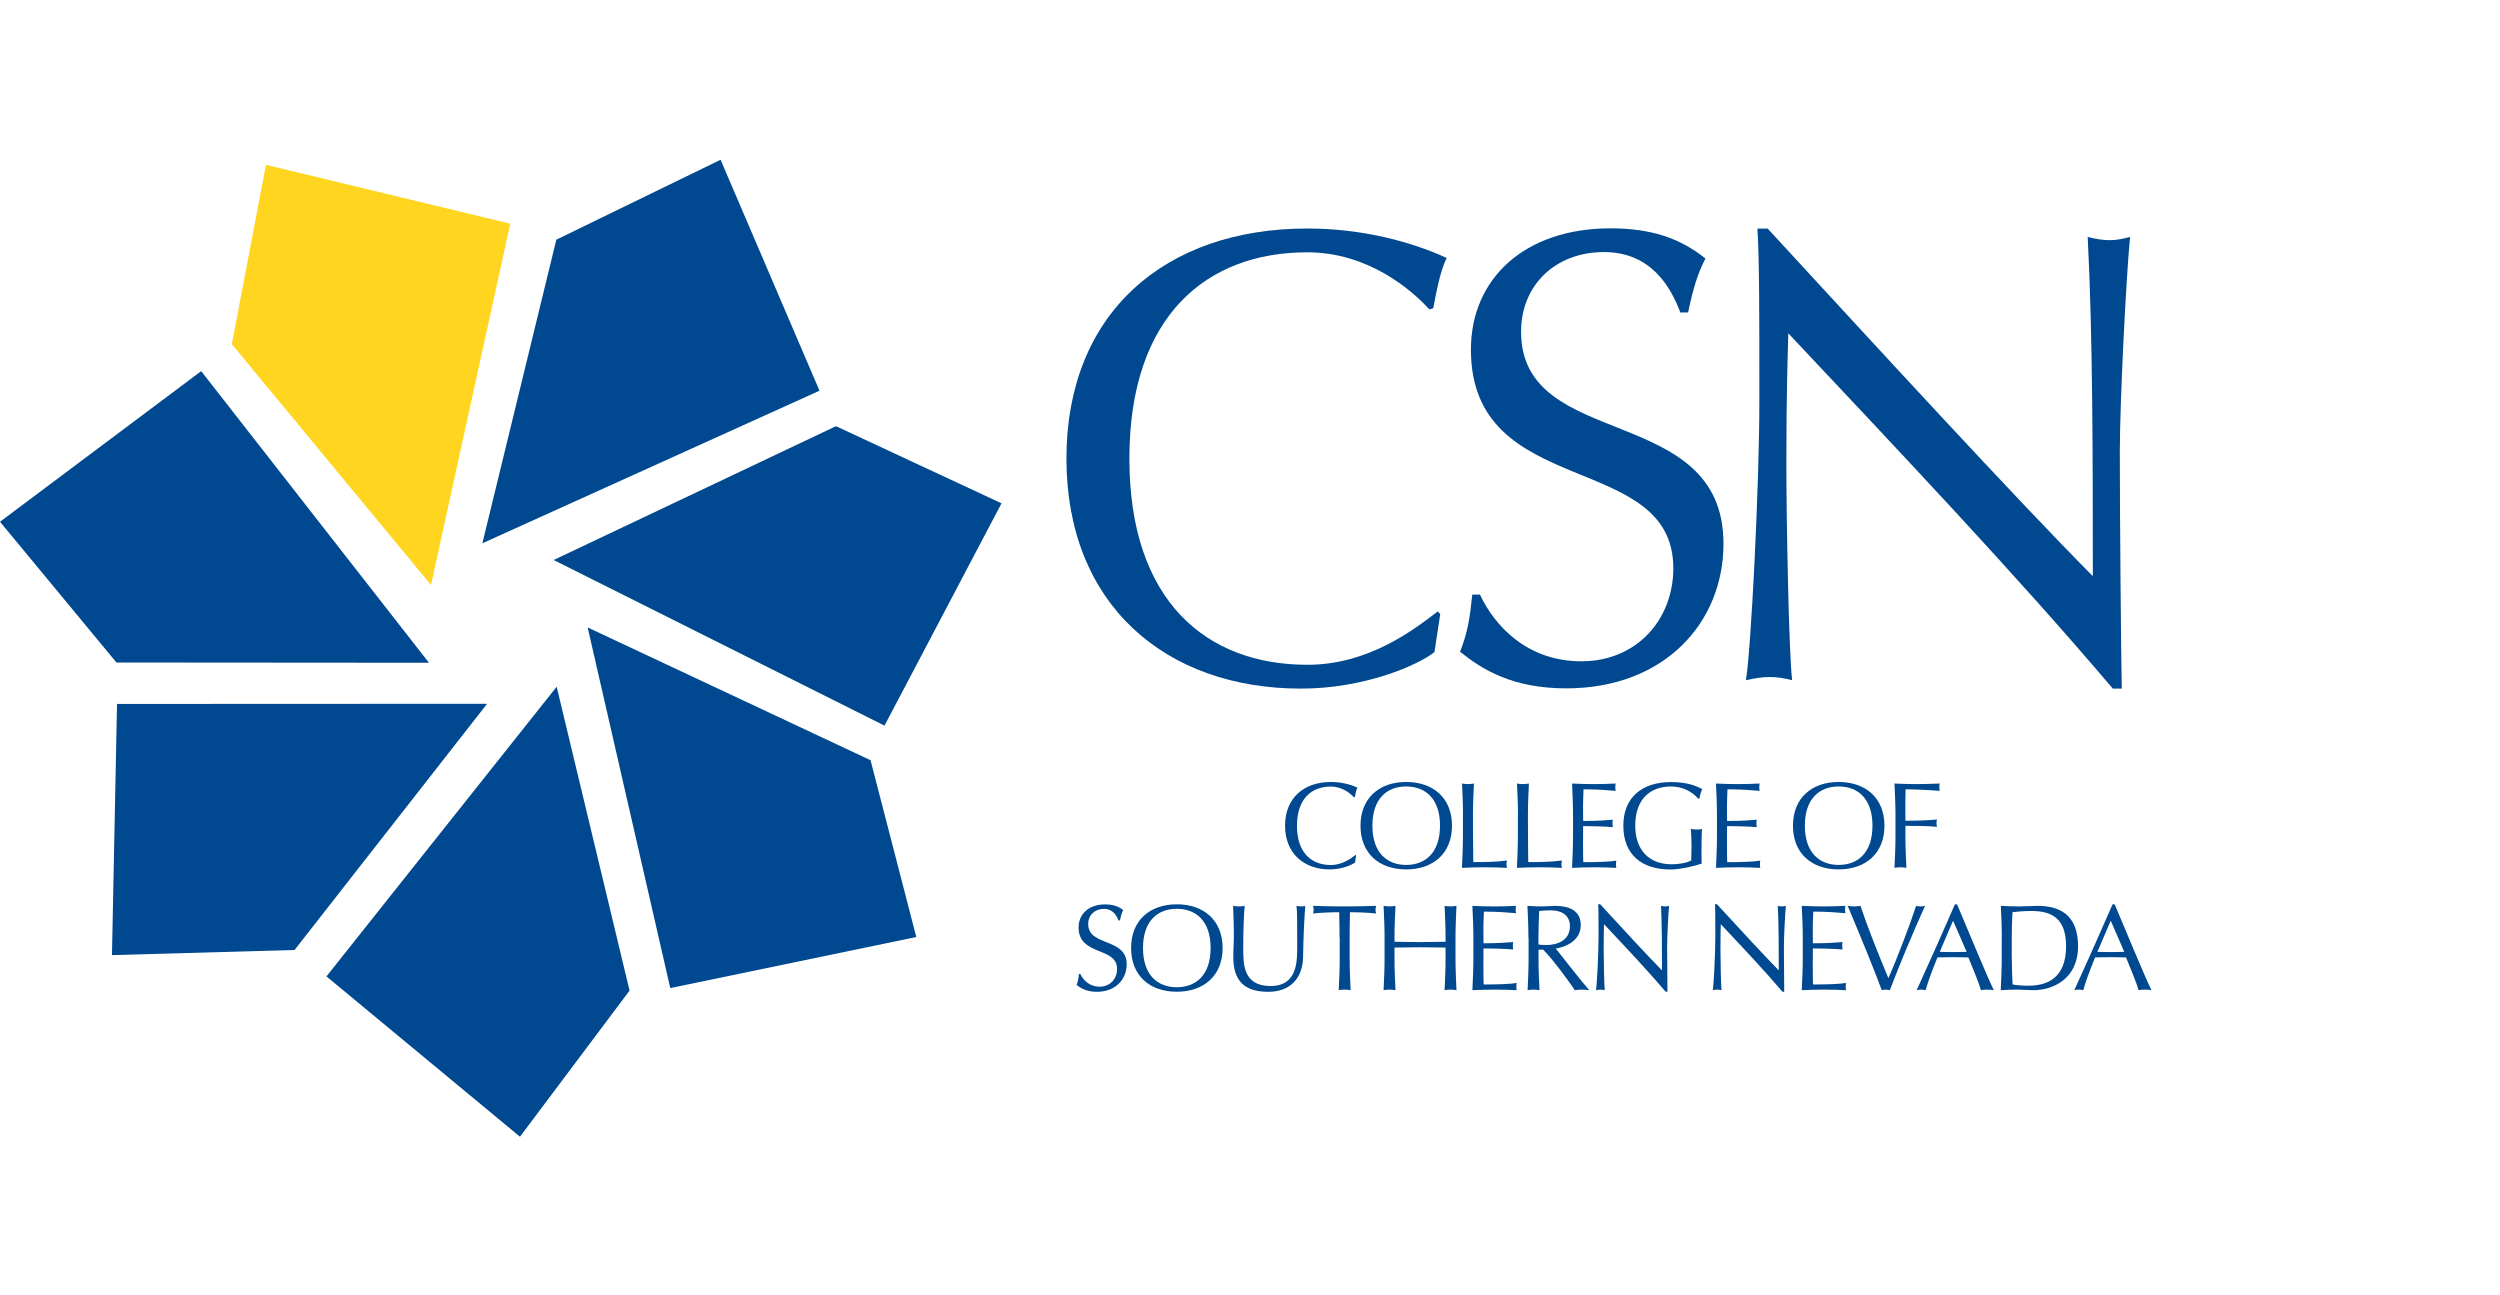
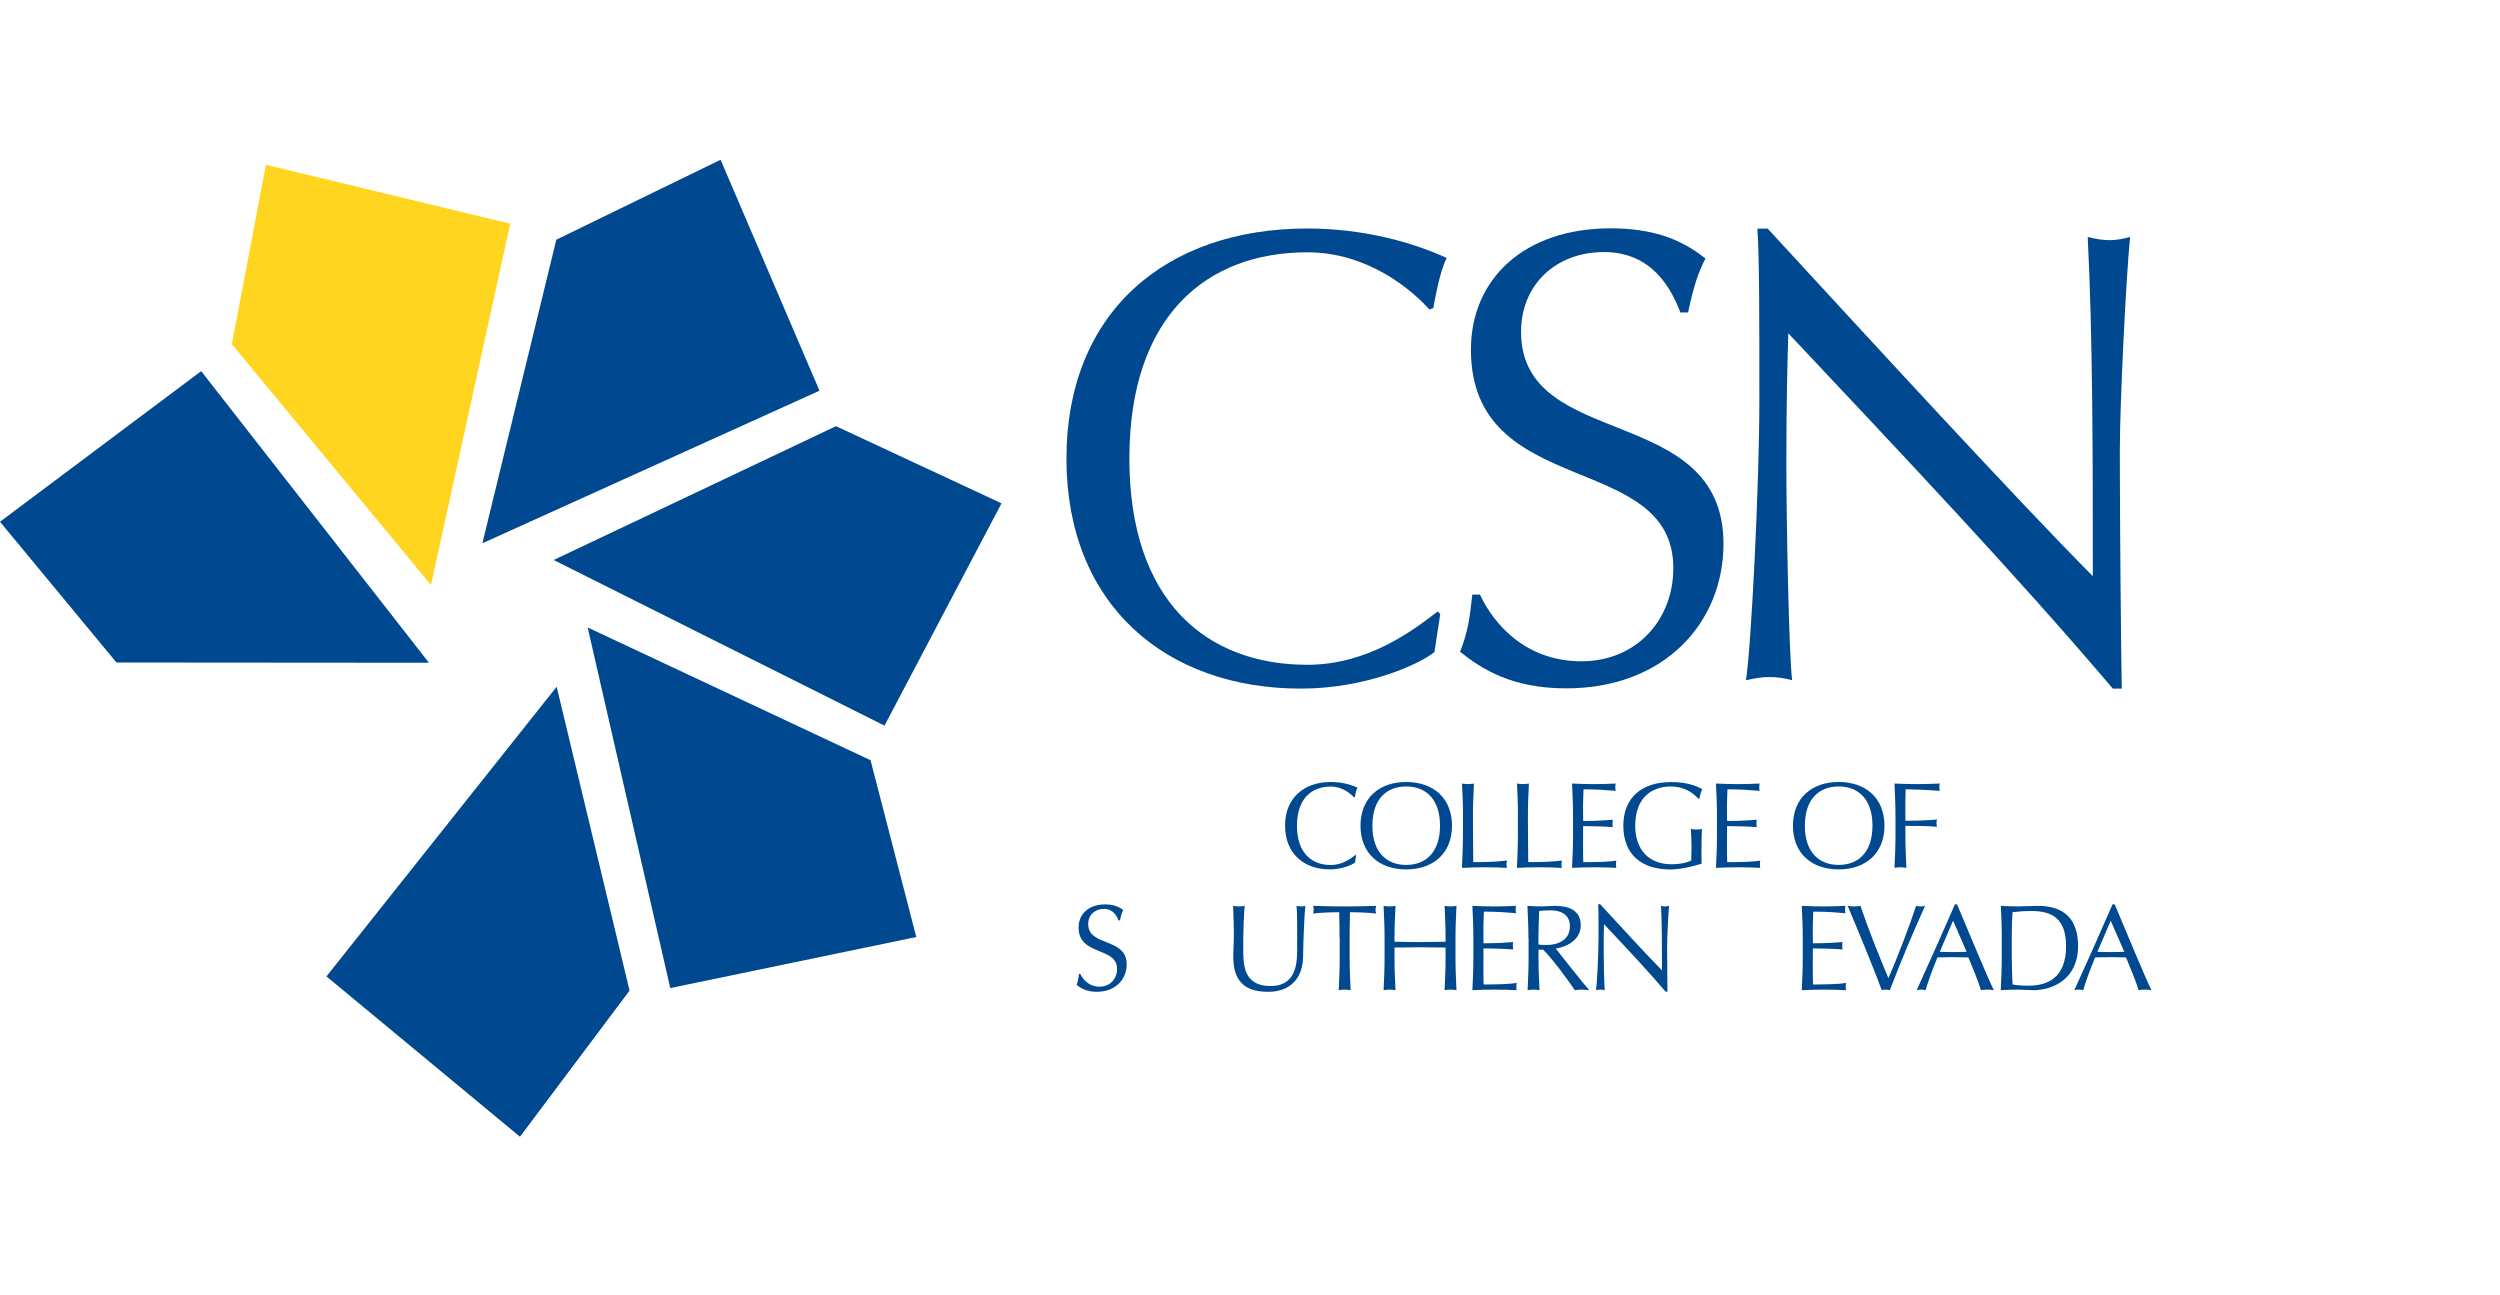
<svg xmlns="http://www.w3.org/2000/svg" id="b" viewBox="0 0 306.56 158.84">
  <defs>
    <style>.d{fill:#ffd520;}.e{fill:#004990;}</style>
  </defs>
  <g id="c">
    <g>
      <polygon class="d" points="52.85 71.74 28.43 42.21 32.61 20.21 62.57 27.43 52.85 71.74" />
      <polygon class="e" points="59.15 66.62 68.22 29.39 88.36 19.59 100.49 47.91 59.15 66.62" />
      <polygon class="e" points="67.89 68.67 102.51 52.26 122.81 61.72 108.46 88.98 67.89 68.67" />
      <polygon class="e" points="72.06 76.94 106.75 93.22 112.36 114.9 82.19 121.16 72.06 76.94" />
      <polygon class="e" points="68.26 84.21 77.2 121.47 63.76 139.39 40.03 119.73 68.26 84.21" />
      <polygon class="e" points="52.6 81.27 14.28 81.24 0 63.98 24.67 45.51 52.6 81.27" />
-       <polygon class="e" points="59.73 86.3 36.12 116.49 13.73 117.12 14.35 86.32 59.73 86.3" />
      <g>
        <path class="e" d="m175.92,79.95c-1.97,1.57-8.51,4.49-16.39,4.49-16.62,0-28.76-10.32-28.76-28.21s12.13-28.21,29.54-28.21c6.78,0,12.84,1.65,17.1,3.62-.79,1.42-1.34,4.49-1.66,6.15l-.47.16c-2.2-2.44-7.56-7.01-14.97-7.01-12.37,0-21.82,7.8-21.82,25.29s9.46,25.29,21.82,25.29c7.48,0,13-4.25,15.99-6.54l.31.32-.71,4.65Z" />
        <path class="e" d="m181.47,72.9c1.73,3.7,5.67,8.19,12.45,8.19s11.27-5.12,11.27-11.42c0-14.5-24.82-8.27-24.82-26.79,0-8.74,6.62-14.88,17.1-14.88,4.96,0,8.51,1.18,11.66,3.7-.94,1.81-1.5,3.62-2.13,6.62h-.95c-1.1-2.92-3.46-7.41-9.37-7.41s-10.16,4.02-10.16,9.77c0,14.73,24.82,8.59,24.82,26,0,9.61-7.17,17.73-19.3,17.73-6.54,0-10.25-2.28-13-4.49.95-2.44,1.18-4.01,1.5-7.01h.95Z" />
        <path class="e" d="m259.08,84.44c-11.97-14.11-26.32-29.23-39.79-43.57-.08,2.92-.24,7.64-.24,15.99,0,6.78.31,23.4.71,26.55-.87-.23-1.81-.39-2.76-.39s-1.89.16-2.91.39c.63-3.7,1.65-23.87,1.65-34.27s0-17.57-.24-21.11h1.26c12.85,13.95,30.25,32.93,39.87,42.62,0-14.1,0-29.46-.63-41.6.87.24,1.81.4,2.68.4s1.65-.16,2.52-.4c-.47,4.65-1.26,20.25-1.26,26.4,0,8.04.16,25.44.24,28.99h-1.11Z" />
      </g>
      <g>
        <path class="e" d="m166.17,105.76c-.38.3-1.62.85-3.12.85-3.16,0-5.47-1.96-5.47-5.36s2.31-5.36,5.62-5.36c1.29,0,2.44.31,3.25.69-.15.27-.25.85-.32,1.17l-.09.03c-.42-.46-1.44-1.33-2.85-1.33-2.35,0-4.15,1.48-4.15,4.81s1.8,4.81,4.15,4.81c1.42,0,2.47-.81,3.04-1.24l.06.06-.13.88Z" />
        <path class="e" d="m172.43,95.89c3.31,0,5.62,1.96,5.62,5.36s-2.31,5.36-5.62,5.36-5.6-1.96-5.6-5.36,2.31-5.36,5.6-5.36Zm0,.55c-2.34,0-4.14,1.48-4.14,4.81s1.8,4.81,4.14,4.81,4.15-1.48,4.15-4.81-1.8-4.81-4.15-4.81Z" />
        <path class="e" d="m179.4,99.96c0-1.29-.06-2.59-.12-3.88.25.04.49.07.73.07s.48-.03.73-.07c-.06,1.29-.12,2.59-.12,3.88,0,2.52.03,4.29.04,5.75,1.41,0,2.64,0,4.14-.19-.04.15-.07.3-.07.45s.03.3.07.45c-.91-.04-1.84-.07-2.76-.07s-1.84.03-2.77.07c.06-1.29.12-2.59.12-3.88v-2.58Z" />
        <path class="e" d="m186.14,99.96c0-1.29-.06-2.59-.12-3.88.25.04.49.07.73.07s.48-.03.73-.07c-.06,1.29-.12,2.59-.12,3.88,0,2.52.03,4.29.04,5.75,1.41,0,2.64,0,4.14-.19-.04.15-.07.3-.07.45s.03.3.07.45c-.91-.04-1.84-.07-2.76-.07s-1.84.03-2.77.07c.06-1.29.12-2.59.12-3.88v-2.58Z" />
        <path class="e" d="m192.89,99.95c0-1.29-.06-2.59-.12-3.87.9.04,1.78.07,2.68.07s1.78-.03,2.67-.07c-.03.15-.04.3-.04.45s.01.3.04.45c-1.26-.09-1.99-.19-3.94-.19-.01.64-.06,1.17-.06,1.9,0,.78.01,1.6.01,1.98,1.77,0,2.76-.08,3.64-.15-.03.15-.04.31-.04.46s.02.3.04.45c-1.03-.1-2.92-.13-3.64-.13-.01.36-.01.73-.01,2.17,0,1.14.01,1.87.03,2.25,1.33,0,3.1-.02,4.05-.19-.03.13-.04.33-.04.46s.01.3.04.43c-.88-.04-1.78-.07-2.7-.07s-1.81.03-2.73.07c.06-1.3.12-2.61.12-3.9v-2.58Z" />
        <path class="e" d="m208.21,97.91c-.61-.73-1.78-1.47-3.3-1.47-2.49,0-4.39,1.48-4.39,4.81,0,2.94,1.65,4.73,4.47,4.73.85,0,1.89-.16,2.4-.48.02-.6.03-1.2.03-1.81,0-.7-.04-1.42-.08-2.05.2.05.48.08.72.08.22,0,.45-.02.64-.07-.03.45-.06,1.42-.06,3.04,0,.39.02.81.02,1.21-.85.3-2.65.72-3.82.72-3.57,0-5.78-1.86-5.78-5.36s2.31-5.36,5.86-5.36c2.02,0,3.12.49,3.82.87-.15.27-.3.78-.34,1.15h-.18Z" />
        <path class="e" d="m210.54,99.95c0-1.29-.06-2.59-.12-3.87.9.04,1.78.07,2.68.07s1.78-.03,2.67-.07c-.03.15-.04.3-.04.45s.01.3.04.45c-1.26-.09-1.99-.19-3.94-.19-.01.64-.06,1.17-.06,1.9,0,.78.01,1.6.01,1.98,1.77,0,2.76-.08,3.64-.15-.03.15-.04.31-.04.46s.02.3.04.45c-1.03-.1-2.92-.13-3.64-.13-.01.36-.01.73-.01,2.17,0,1.14.01,1.87.03,2.25,1.33,0,3.1-.02,4.05-.19-.03.13-.04.33-.04.46s.01.3.04.43c-.88-.04-1.78-.07-2.7-.07s-1.81.03-2.73.07c.06-1.3.12-2.61.12-3.9v-2.58Z" />
        <path class="e" d="m225.46,95.89c3.31,0,5.62,1.96,5.62,5.36s-2.31,5.36-5.62,5.36-5.6-1.96-5.6-5.36,2.31-5.36,5.6-5.36Zm0,.55c-2.34,0-4.14,1.48-4.14,4.81s1.8,4.81,4.14,4.81,4.15-1.48,4.15-4.81-1.8-4.81-4.15-4.81Z" />
        <path class="e" d="m232.43,99.96c0-1.29-.06-2.59-.12-3.88.9.04,1.78.07,2.68.07s1.78-.03,2.86-.07c-.03.15-.04.3-.04.45s.01.3.04.45c-1.08-.1-3.21-.19-4.18-.19-.01.7-.03,1.33-.03,1.96,0,.69.01,1.26.01,1.89,1.29,0,2.62-.03,3.87-.15-.03.15-.06.3-.06.45s.03.3.06.45c-1-.11-2.58-.12-3.87-.12v1.27c0,1.29.06,2.59.12,3.88-.25-.04-.5-.07-.73-.07s-.48.03-.73.07c.06-1.29.12-2.59.12-3.88v-2.58Z" />
        <path class="e" d="m132.47,119.43c.33.7,1.08,1.56,2.37,1.56s2.14-.97,2.14-2.17c0-2.76-4.72-1.57-4.72-5.09,0-1.66,1.26-2.83,3.25-2.83.94,0,1.62.22,2.22.7-.18.34-.28.69-.4,1.26h-.18c-.21-.55-.66-1.41-1.78-1.41s-1.93.76-1.93,1.86c0,2.8,4.72,1.63,4.72,4.94,0,1.83-1.36,3.37-3.67,3.37-1.24,0-1.95-.43-2.47-.85.18-.46.22-.76.28-1.33h.18Z" />
-         <path class="e" d="m144.3,110.89c3.31,0,5.62,1.96,5.62,5.36s-2.31,5.36-5.62,5.36-5.6-1.96-5.6-5.36,2.31-5.36,5.6-5.36Zm0,.55c-2.34,0-4.14,1.48-4.14,4.81s1.8,4.81,4.14,4.81,4.15-1.48,4.15-4.81-1.8-4.81-4.15-4.81Z" />
        <path class="e" d="m158.99,111.08c.2.04.41.07.62.07.15,0,.31-.03.45-.07-.12,1.39-.24,4.03-.27,6.22-.03,2.65-1.57,4.32-4.27,4.32-2.97,0-4.29-1.38-4.29-4.29,0-.93.07-1.62.07-2.37,0-1.65-.06-3.01-.09-3.88.24.04.54.07.78.07.21,0,.45-.03.64-.07-.09.88-.18,2.92-.18,5.14,0,2.04,0,4.69,3.34,4.69s3.28-3.07,3.28-4.96c0-2.85,0-4.29-.09-4.87Z" />
        <path class="e" d="m164.26,114.96c0-1.03-.02-2.07-.04-3.1-1.03,0-2.37.06-3.21.16.04-.15.08-.31.08-.48,0-.15-.03-.3-.08-.46,1.29.04,2.58.07,3.87.07s2.58-.03,3.87-.07c-.04.16-.08.31-.08.48,0,.15.03.31.08.46-.84-.1-2.17-.16-3.21-.16-.03,1.03-.04,2.07-.04,3.1v2.58c0,1.29.06,2.59.12,3.88-.25-.04-.5-.07-.73-.07s-.48.03-.73.07c.06-1.29.12-2.59.12-3.88v-2.58Z" />
        <path class="e" d="m177.26,114.96c0-1.29-.06-2.59-.12-3.88.25.04.5.07.73.07s.48-.03.73-.07c-.06,1.29-.12,2.59-.12,3.88v2.58c0,1.29.06,2.59.12,3.88-.25-.04-.49-.07-.73-.07s-.48.03-.73.07c.06-1.29.12-2.59.12-3.88v-1.35c-1.05-.02-2.08-.03-3.13-.03s-2.08.02-3.13.03v1.35c0,1.29.06,2.59.12,3.88-.25-.04-.5-.07-.73-.07s-.48.03-.73.07c.06-1.29.12-2.59.12-3.88v-2.58c0-1.29-.06-2.59-.12-3.88.25.04.49.07.73.07s.48-.03.73-.07c-.06,1.29-.12,2.59-.12,3.88v.52c1.05.02,2.08.04,3.13.04s2.08-.03,3.13-.04v-.52Z" />
        <path class="e" d="m180.67,114.95c0-1.29-.06-2.59-.12-3.87.9.04,1.78.07,2.68.07s1.78-.03,2.67-.07c-.03.15-.04.3-.04.45s.01.3.04.45c-1.26-.09-1.99-.19-3.94-.19-.01.64-.06,1.17-.06,1.9,0,.78.01,1.6.01,1.98,1.77,0,2.76-.08,3.64-.15-.03.15-.04.31-.04.46s.02.3.04.45c-1.03-.1-2.92-.13-3.64-.13-.01.36-.01.73-.01,2.17,0,1.14.01,1.87.03,2.25,1.33,0,3.1-.02,4.05-.19-.03.13-.04.33-.04.46s.01.3.04.43c-.88-.04-1.78-.07-2.7-.07s-1.81.03-2.73.07c.06-1.3.12-2.61.12-3.9v-2.58Z" />
        <path class="e" d="m187.42,114.96c0-1.29-.06-2.59-.12-3.88.57.04,1.14.07,1.71.07s1.14-.07,1.71-.07c1.69,0,3.12.58,3.12,2.37,0,1.93-1.93,2.71-3.07,2.86.73.91,3.24,4.14,4.11,5.11-.3-.04-.6-.07-.9-.07-.28,0-.58.03-.87.07-.6-.91-2.59-3.67-3.88-4.97h-.57v1.09c0,1.29.06,2.59.12,3.88-.25-.04-.5-.07-.73-.07s-.48.03-.73.07c.06-1.29.12-2.59.12-3.88v-2.58Zm1.23.85c.27.06.61.07,1,.07,1.23,0,2.86-.51,2.86-2.29,0-1.57-1.3-1.96-2.32-1.96-.69,0-1.14.04-1.45.08-.04,1.09-.09,2.17-.09,3.25v.85Z" />
        <path class="e" d="m204.26,121.62c-2.28-2.68-5-5.56-7.57-8.29-.02.55-.04,1.45-.04,3.04,0,1.29.06,4.45.13,5.05-.16-.04-.34-.07-.52-.07s-.36.03-.55.07c.12-.7.31-4.54.31-6.52s0-3.34-.04-4.02h.24c2.44,2.65,5.75,6.26,7.58,8.11,0-2.68,0-5.6-.12-7.91.16.04.34.07.51.07s.31-.03.48-.07c-.09.88-.24,3.85-.24,5.02,0,1.53.03,4.84.04,5.51h-.21Z" />
-         <path class="e" d="m218.58,121.62c-2.28-2.68-5-5.56-7.57-8.29-.02.55-.04,1.45-.04,3.04,0,1.29.06,4.45.13,5.05-.16-.04-.34-.07-.52-.07s-.36.03-.55.07c.12-.7.31-4.54.31-6.52s0-3.34-.04-4.02h.24c2.44,2.65,5.75,6.26,7.58,8.11,0-2.68,0-5.6-.12-7.91.16.04.34.07.51.07s.31-.03.48-.07c-.09.88-.24,3.85-.24,5.02,0,1.53.03,4.84.04,5.51h-.21Z" />
        <path class="e" d="m221.06,114.95c0-1.29-.06-2.59-.12-3.87.9.04,1.78.07,2.68.07s1.78-.03,2.67-.07c-.03.15-.04.3-.04.45s.01.3.04.45c-1.26-.09-1.99-.19-3.94-.19-.01.64-.06,1.17-.06,1.9,0,.78.01,1.6.01,1.98,1.77,0,2.76-.08,3.64-.15-.03.15-.04.31-.04.46s.01.3.04.45c-1.03-.1-2.92-.13-3.64-.13-.01.36-.01.73-.01,2.17,0,1.14.01,1.87.03,2.25,1.33,0,3.1-.02,4.05-.19-.03.13-.04.33-.04.46s.01.3.04.43c-.88-.04-1.78-.07-2.7-.07s-1.81.03-2.73.07c.06-1.3.12-2.61.12-3.9v-2.58Z" />
        <path class="e" d="m226.58,111.08c.25.04.52.07.78.07s.52-.03.78-.07c.88,2.65,2.16,5.83,3.42,8.86,1.09-2.43,2.77-6.89,3.4-8.86.18.04.37.07.55.07s.37-.03.55-.07c-1.56,3.45-3,6.89-4.32,10.34-.16-.04-.33-.07-.5-.07s-.36.03-.49.07c-.9-2.47-2.73-6.89-4.18-10.34Z" />
        <path class="e" d="m239.98,110.89c1.47,3.48,3.72,8.93,4.51,10.53-.27-.04-.52-.07-.79-.07s-.52.03-.79.07c-.29-1.03-1-2.68-1.54-4.02-.64-.02-1.3-.03-1.96-.03-.61,0-1.21.02-1.83.03-.63,1.54-1.2,3.07-1.45,4.02-.19-.04-.37-.07-.55-.07s-.36.03-.55.07c1.6-3.51,3.16-7,4.69-10.53h.28Zm-.49,2.02l-1.63,3.81c.52,0,1.09.03,1.62.03.55,0,1.12-.01,1.68-.03l-1.66-3.81Z" />
        <path class="e" d="m245.47,114.96c0-1.29-.06-2.59-.12-3.88.75.04,1.51.07,2.26.07s1.51-.07,2.26-.07c3.51,0,4.95,1.87,4.95,4.96,0,4-3.09,5.38-5.46,5.38-.67,0-1.33-.07-2.01-.07s-1.33.03-2.01.07c.06-1.29.12-2.59.12-3.88v-2.58Zm1.23,2.58c0,1.06.03,2.14.09,3.18.42.09,1.2.15,1.96.15,2.2,0,4.6-.87,4.6-4.83,0-3.48-1.8-4.33-4.26-4.33-.88,0-1.69.07-2.31.15-.06.96-.09,2.02-.09,3.1v2.58Z" />
        <path class="e" d="m259.31,110.89c1.47,3.48,3.72,8.93,4.51,10.53-.27-.04-.52-.07-.79-.07s-.52.03-.79.07c-.29-1.03-1-2.68-1.54-4.02-.64-.02-1.3-.03-1.96-.03-.61,0-1.21.02-1.83.03-.63,1.54-1.2,3.07-1.45,4.02-.19-.04-.37-.07-.55-.07s-.36.03-.55.07c1.6-3.51,3.16-7,4.69-10.53h.28Zm-.49,2.02l-1.63,3.81c.52,0,1.09.03,1.62.03.55,0,1.12-.01,1.68-.03l-1.66-3.81Z" />
      </g>
    </g>
  </g>
</svg>